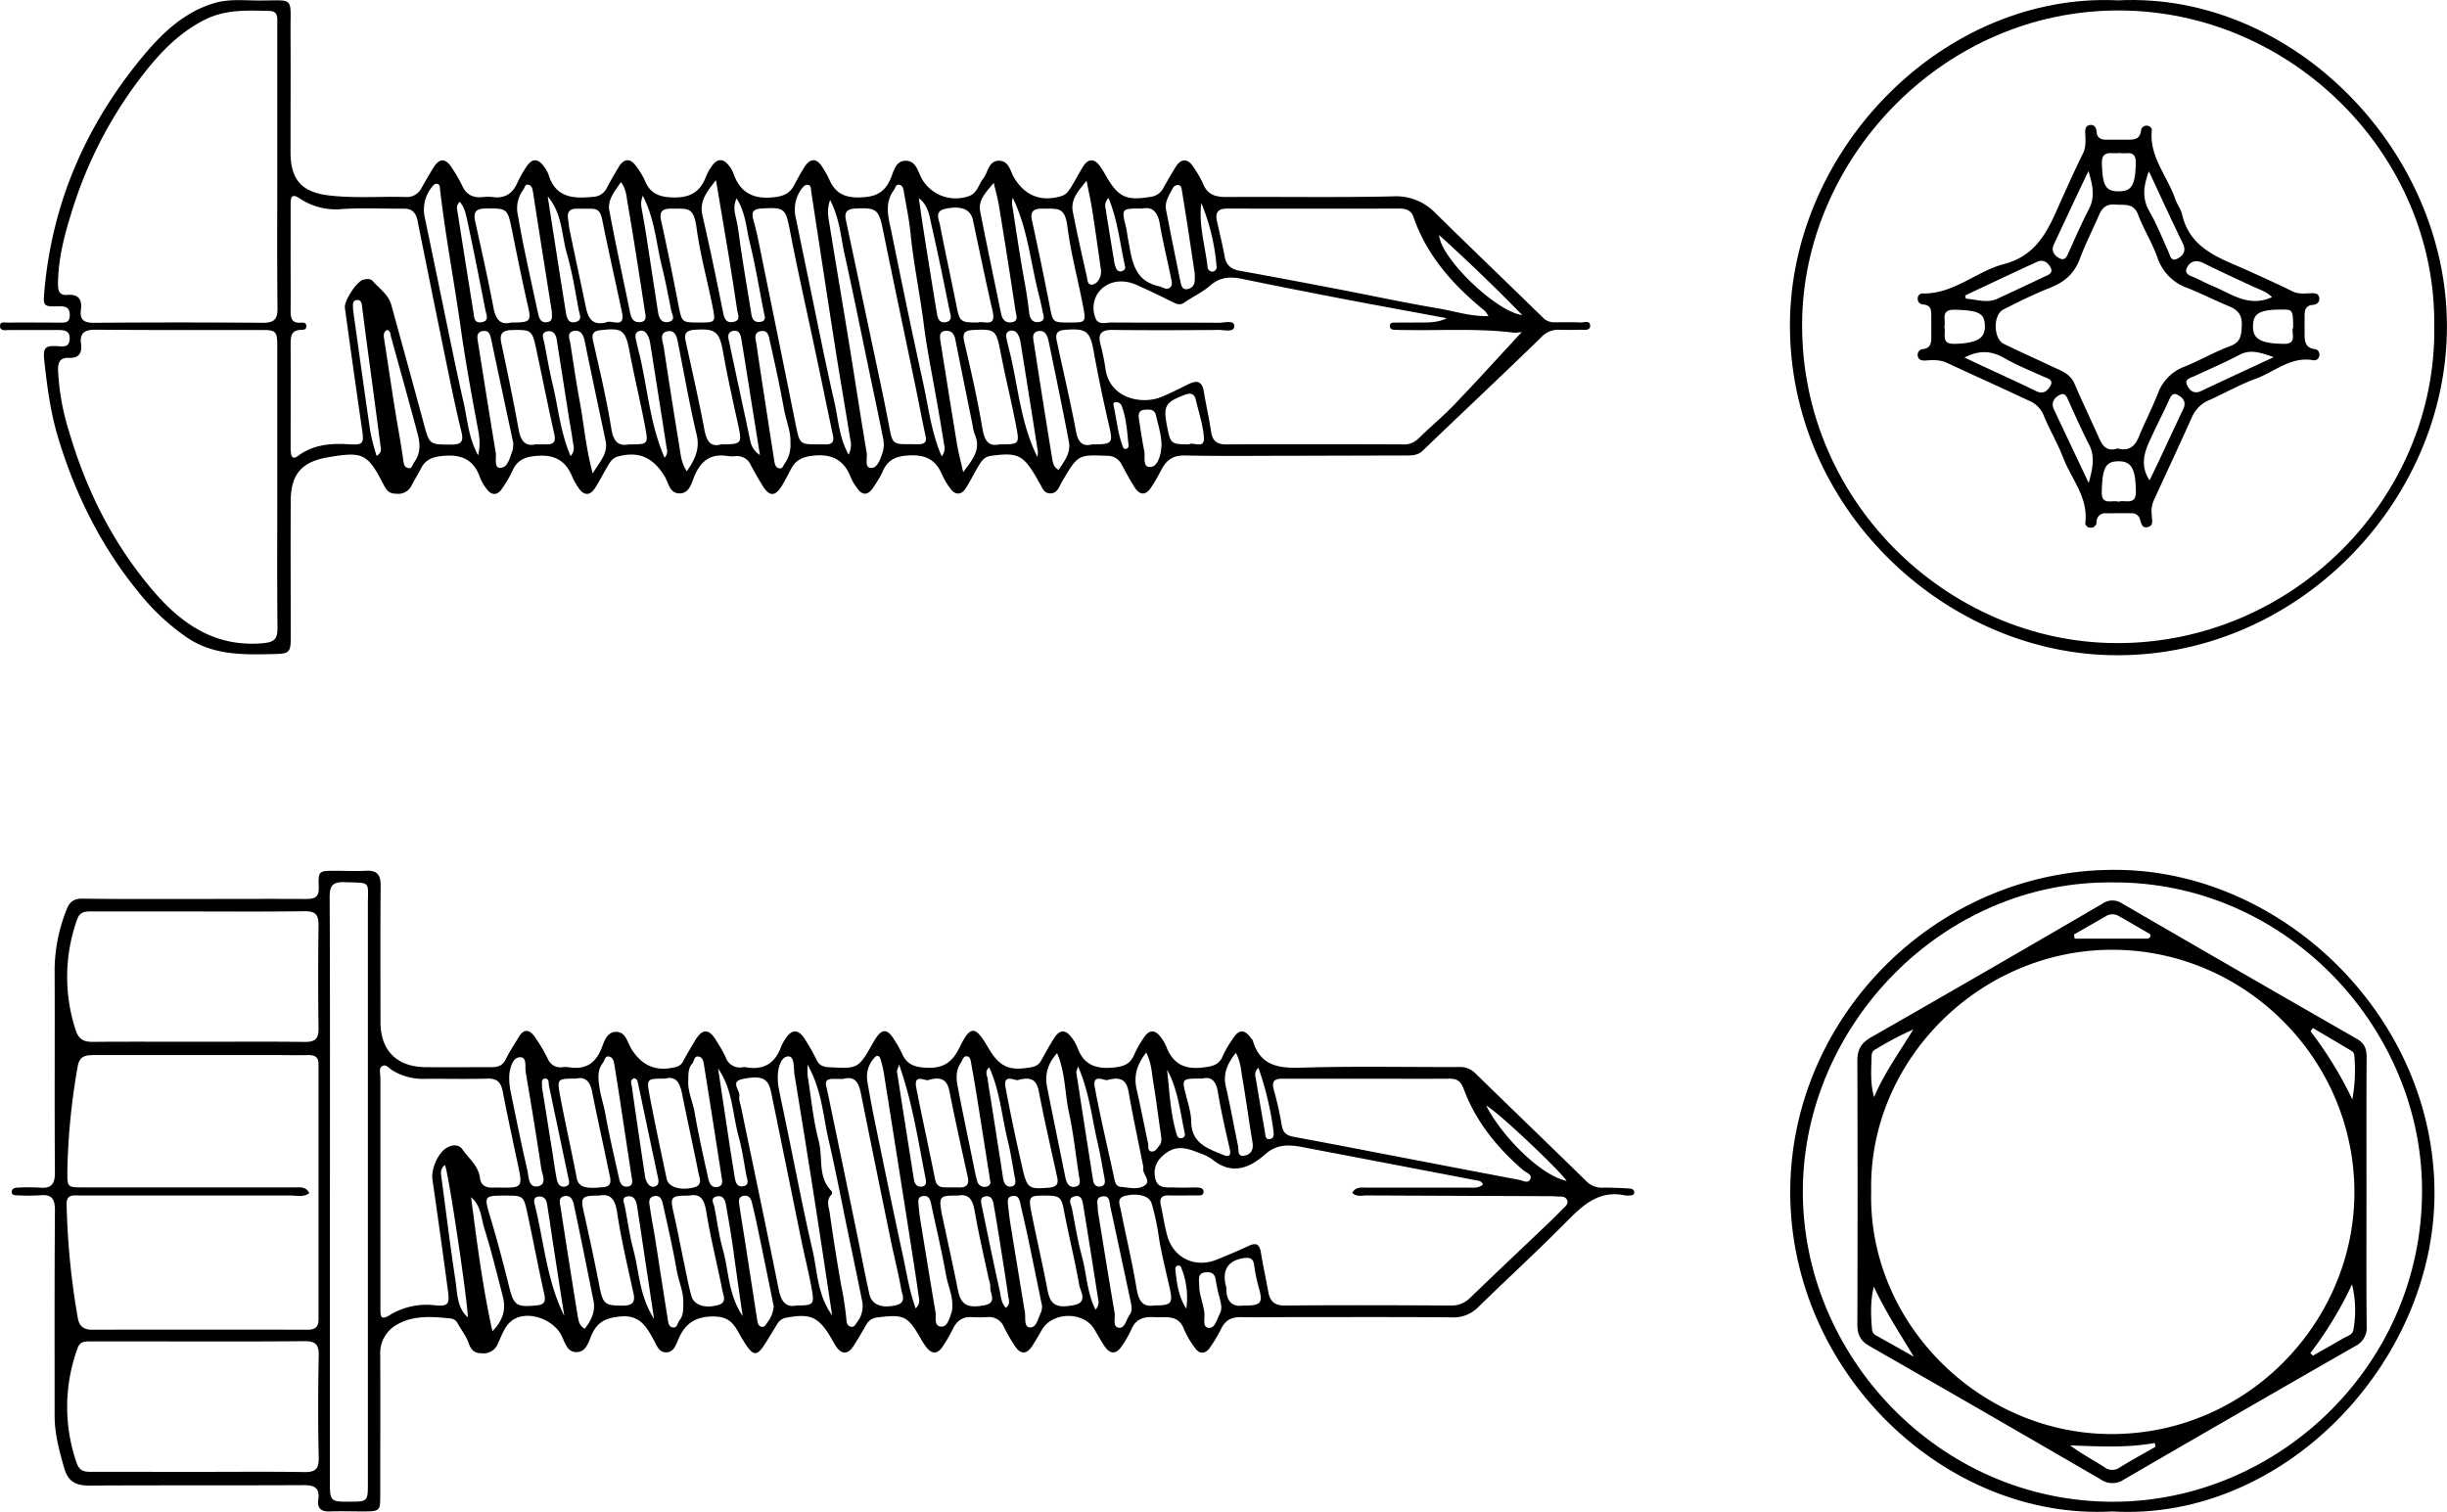
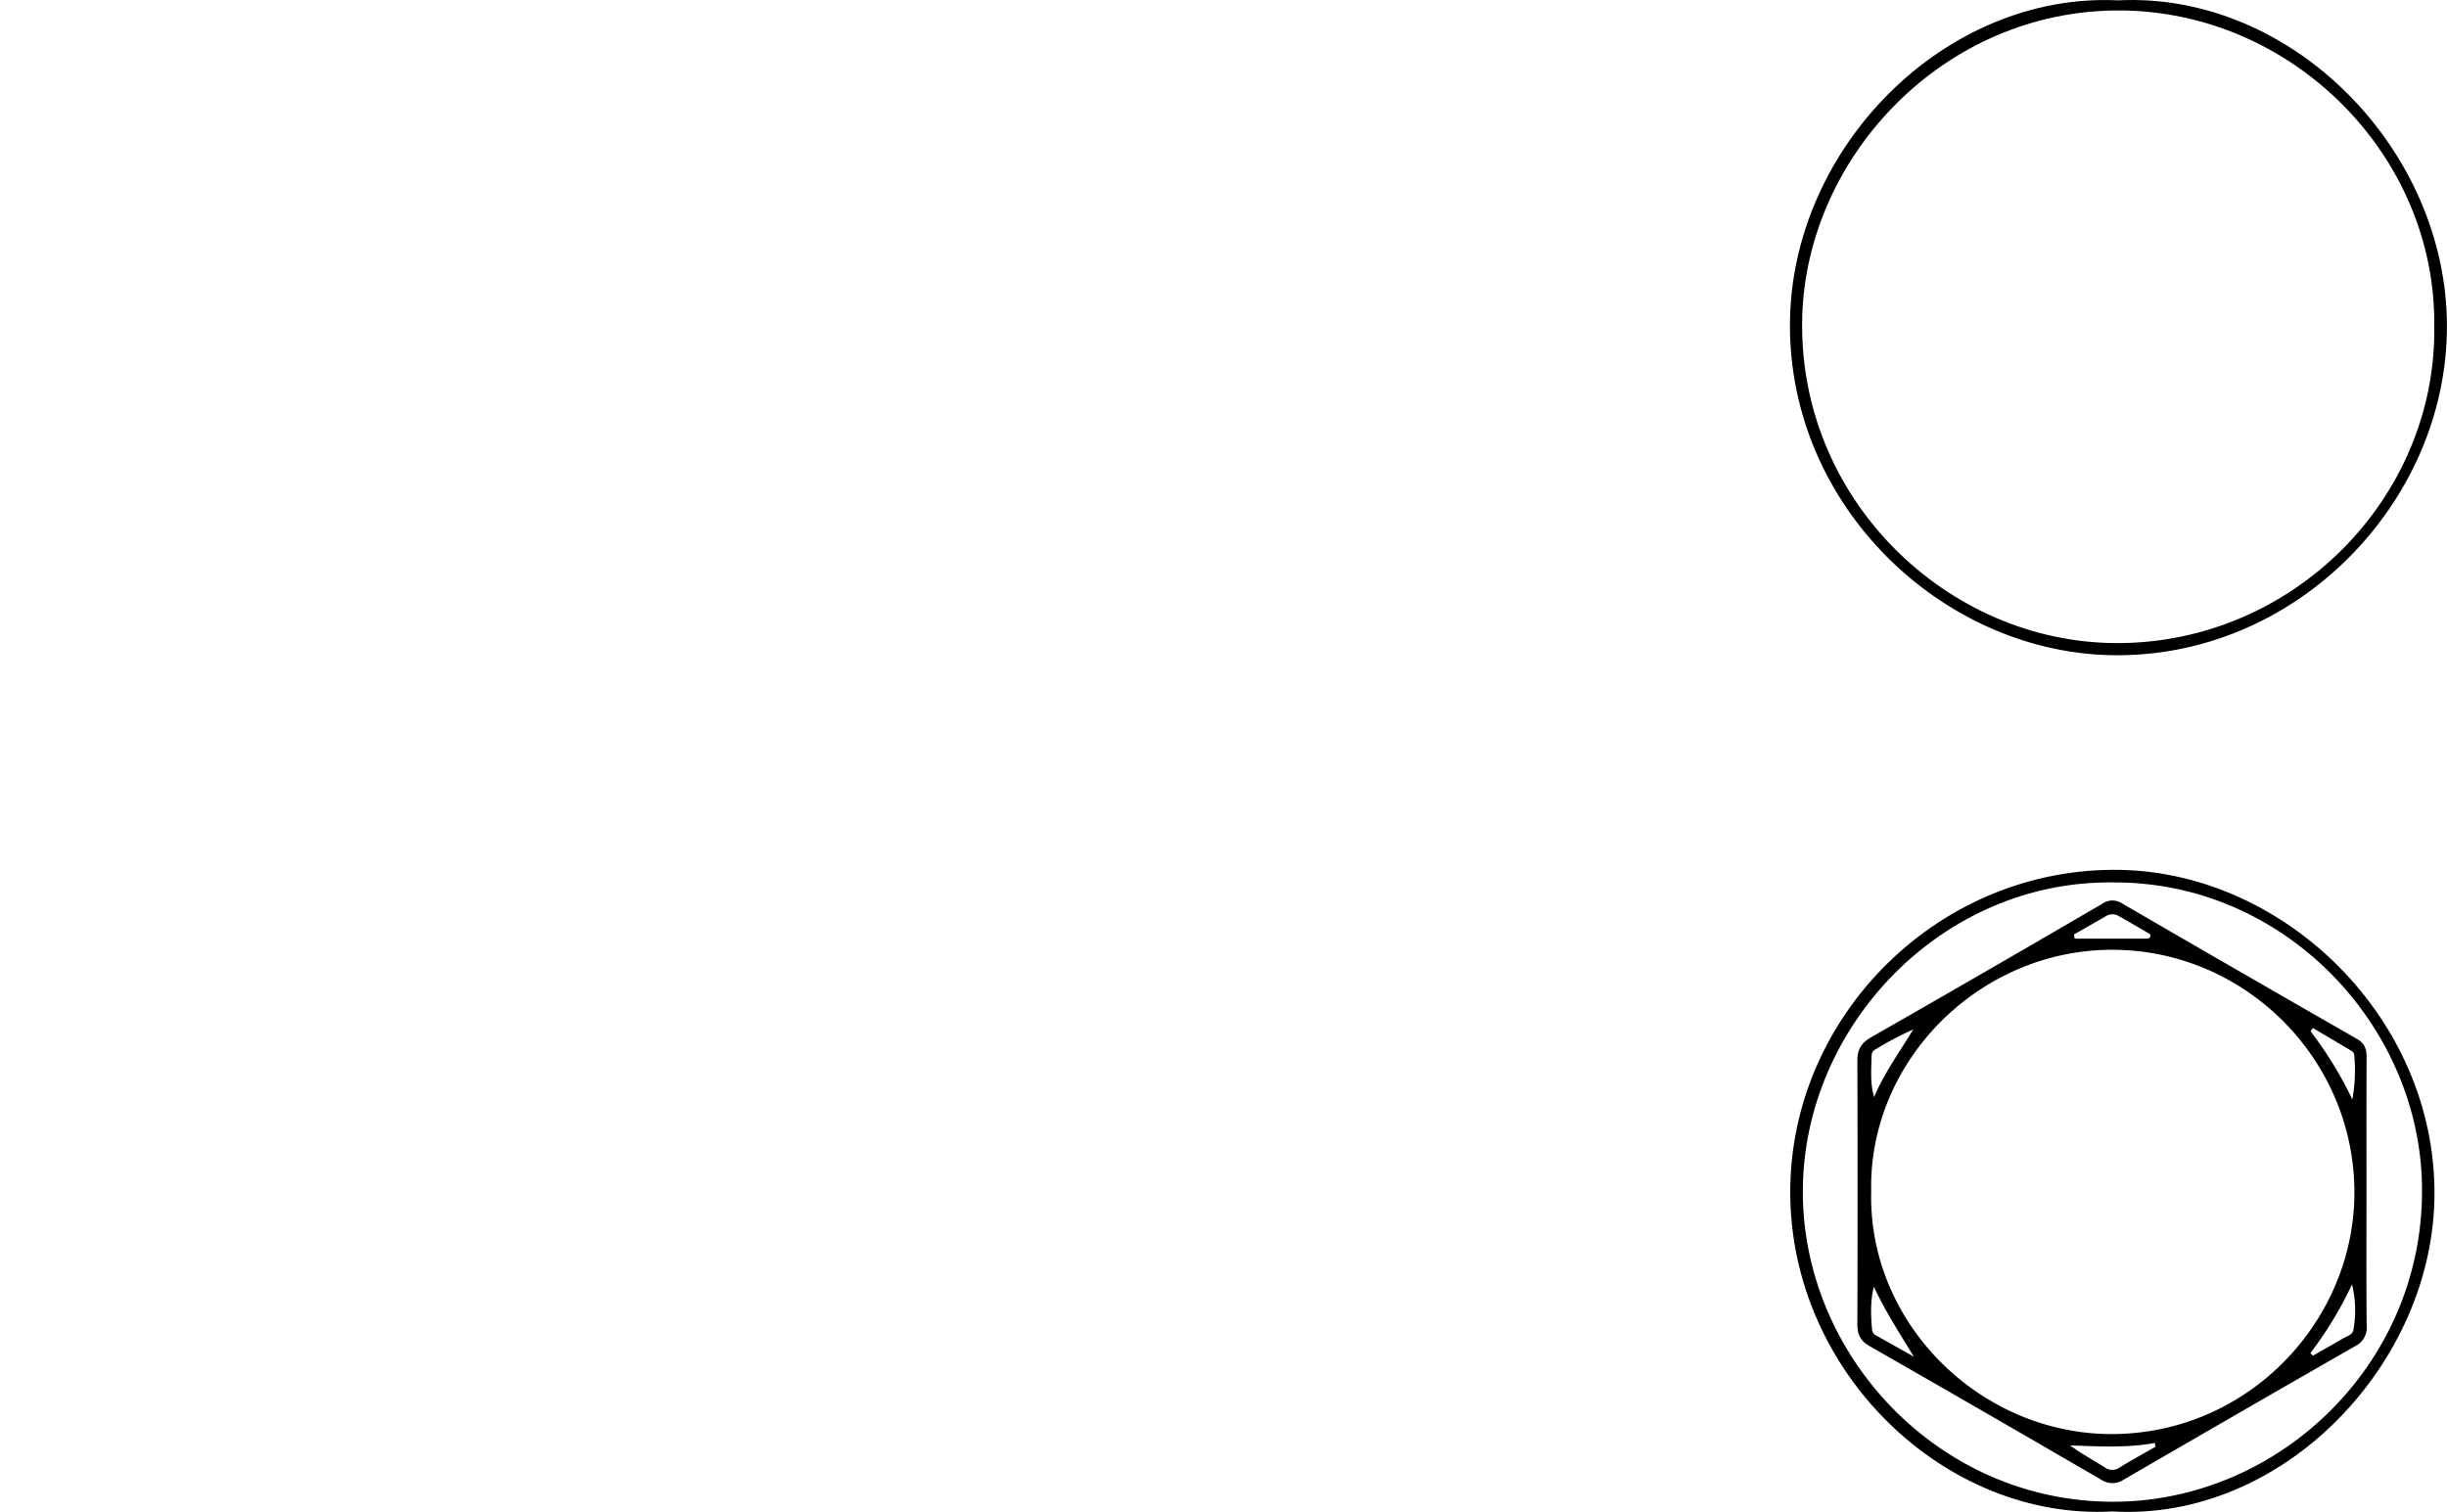
<svg xmlns="http://www.w3.org/2000/svg" id="Ebene_3" data-name="Ebene 3" viewBox="0 0 764.68 472.55">
  <g id="FVuF0o.tif">
-     <path d="M112,335.67c11.55,0,23.11-.06,34.66,0,2.77,0,4.19-.45,4.07-3.71-.19-5.08,0-5.09,5.19-5.1,3.17,0,6.36.16,9.52,0,3.49-.21,4.66,1.21,4.63,4.65-.13,14.2-.06,28.4-.05,42.6,0,8.92,5.11,14.05,14.12,14.13,6.86.06,13.72,0,20.57,0,2.13,0,3.54-.54,4.53-2.59,1.14-2.39,2.67-4.59,4-6.86,1.65-2.72,3.45-2.27,5,0a48.74,48.74,0,0,1,4.07,6.84,4.22,4.22,0,0,0,4.55,2.62,9.37,9.37,0,0,1,1.91,0c5.08.88,8.37-1,10.32-5.88.81-2.05,1.62-5.1,4.46-5.17,3.11-.07,3.6,3.24,4.85,5.28,3.35,5.42,7.89,7.32,14.14,5.65a3.33,3.33,0,0,0,2.16-1.93c1.14-2.11,2.37-4.17,3.6-6.24,2.28-3.83,4.37-3.85,6.61-.07a46.09,46.09,0,0,1,3,5.27,4.62,4.62,0,0,0,5.39,3.08,2.76,2.76,0,0,1,.76,0c5.52,1.05,9.21-1.06,11.13-6.34a13.15,13.15,0,0,1,1.25-2.34c2.09-3.33,4.17-3.33,6.28.05a59.58,59.58,0,0,1,3.54,6.27c.83,1.77,2.06,2.28,3.89,2.38,9.18.48,9.18.51,13.84-7.71,2.64-4.67,4.36-4.72,7-.22a33.39,33.39,0,0,1,2,3.65c1.43,3.29,3.76,4.24,7.42,4.43,5.32.28,8.24-1.5,10.57-6.33,3.4-7,4.92-6.85,8.87-.07,3.63,6.24,6.66,7.57,13.84,6.19a4,4,0,0,0,2.89-2.21c1.29-2.32,2.56-4.66,4-6.89,1.67-2.63,3.47-2.69,5.34-.22a12.78,12.78,0,0,1,1.91,3.26c1.88,5.2,5.49,6.7,10.88,6.25,3.28-.28,5.54-.91,6.85-4.08a32.12,32.12,0,0,1,3-5.29c1.7-2.57,3.51-2.58,5.35-.09a12.77,12.77,0,0,1,1.7,2.95c2,5.19,5.56,7.13,11.17,6.49,3-.35,5.36-.66,6.56-3.86a31.51,31.51,0,0,1,2.87-4.9c2-3.27,3.77-3.37,5.94-.33.15.21.4.38.46.6,2.27,7.88,7.92,8.75,15.21,8.52,16.37-.52,32.76-.14,49.14-.21a6.65,6.65,0,0,1,5.12,1.89c11.59,11.33,23.28,22.56,34.87,33.9a6.66,6.66,0,0,0,5.12,1.91c2.79,0,5.57.11,8.35.29.71,0,1.58.5,1.37,1.45-.16.74-1,.68-1.59.71a4,4,0,0,1-1.14,0c-7.68-1.69-12.68,2.41-17.68,7.47-9.25,9.37-18.95,18.3-28.39,27.49a10.72,10.72,0,0,1-8.18,3.14c-16.63-.14-33.26-.07-49.9-.07-5.32,0-10.64.11-15.95,0-3.05-.08-5,1-6.32,3.81a45.71,45.71,0,0,1-3.3,5.54c-1.52,2.32-3.45,2.36-5,0a27.71,27.71,0,0,1-3.22-5.57c-1.8-4.78-5.79-3.55-9.33-3.78-3.2-.21-5.71.54-7.1,3.79a34.77,34.77,0,0,1-3,5.25c-1.78,2.68-3.72,2.63-5.51-.11-1.11-1.69-2.08-3.47-3.12-5.2-3.33-5.54-12.94-5.46-16.3.14-1,1.73-2,3.51-3.12,5.21-1.64,2.53-3.53,2.63-5.22.16a51.6,51.6,0,0,1-3.61-6.24,5,5,0,0,0-5.22-3,38.7,38.7,0,0,1-4.57,0c-2.91-.25-4.8,1-6.07,3.57a54.11,54.11,0,0,1-3.21,5.58c-1.69,2.53-3.48,2.52-5.33,0A25.91,25.91,0,0,1,338.8,473c-4-7-5.22-7.56-13.33-6.56a4.45,4.45,0,0,0-3.67,2.32c-1.25,2.2-2.51,4.4-3.89,6.52-1.89,2.92-3.84,2.87-5.73-.07-.54-.85-1-1.76-1.51-2.62-3.79-6.29-6.34-7.41-13.6-6.09a4.07,4.07,0,0,0-3.06,2c-.87,1.53-1.86,3-2.76,4.51-3.66,6.17-4.58,6.16-8.34-.11-1.9-3.17-3-6.49-8.09-6.71-6-.26-9.54,1.9-11.75,7.18-.76,1.81-1.51,4.14-4,4-2.14-.12-2.76-2.27-3.69-3.93-2.28-4.1-4.36-7.92-10.52-7.26-4.15.44-6.74,1.43-8.63,5.23-1.13,2.29-1.7,6-5.13,5.89-3.09-.11-3.53-3.65-4.85-5.81-2.83-4.6-10-7.1-14.55-4.45-2.72,1.59-3.64,4.78-4.93,7.46a4.8,4.8,0,0,1-4.94,3.17c-2.56,0-3.49-1.05-4.29-3.25s-2.22-4-3.32-5.95a2.88,2.88,0,0,0-2-1.65c-5.8-.6-11.7-1.16-17,1.85a10.17,10.17,0,0,0-5.28,9.45c.08,14.58,0,29.16,0,43.74,0,5.15-.07,5.21-5.38,5.23-3.43,0-6.86-.12-10.28,0-2.8.13-4.1-.92-3.69-3.74.52-3.63-1.23-4.49-4.59-4.47-22.35.11-44.7,0-67.05.13-4.23,0-6.57-1.32-7.76-5.45-1.54-5.38-3-10.71-3-16.36,0-21.43-.07-42.86.1-64.28,0-3.77-1.21-5-4.8-4.62a62.59,62.59,0,0,1-6.85,0c-.76,0-1.75,0-1.84-.92-.11-1.09.83-1.47,1.8-1.49a60.22,60.22,0,0,1,6.85,0c3.6.33,4.85-1,4.83-4.69-.16-21.3,0-42.6-.09-63.9a51.84,51.84,0,0,1,3.81-18.48c.86-2.28,2.27-3.28,4.87-3.25C88.61,335.74,100.3,335.67,112,335.67Zm35.79,91.92c-1.84,1.41-3.94.76-5.88.76-22,0-43.92,0-65.88,0-2,0-4.18-.5-4.09,2.85a234.68,234.68,0,0,0,3.5,35.48c.46,2.57,1.87,3.62,4.45,3.62q33.71-.06,67.41,0c2.5,0,3.37-1,3.36-3.37q0-39.74,0-79.47c0-2.44-1.1-3-3.25-3-3.18.09-6.35,0-9.52,0q-28.75,0-57.51,0c-2.68,0-4.5.4-5,3.68a207.78,207.78,0,0,0-3.21,32.45c0,5.21-.11,5.23,5.06,5.23q32.76,0,65.51,0C144.47,425.92,146.59,425.27,147.77,427.59Zm366.74-2.66a1.75,1.75,0,0,0-1.53-1.21q-9.71-1.87-19.4-3.72-17.55-3.36-35.09-6.71c-4.32-.83-8.25-1.19-12.08,2.22-4.86,4.32-10.43,6.54-16.49,1.54a15.18,15.18,0,0,0-4.09-2c-3.3-1.34-6.64-2.49-10-.2-2.85,1.93-4.47,4.45-3.75,8s3.62,2.88,6.06,3c2.29.07,4.57,0,6.86,0,1,0,2.28.12,2.2,1.47-.07,1.18-1.3,1-2.13,1-2.92,0-5.84.09-8.76,0-2.28-.05-2.92,1-2.46,3.07.69,3.09,1.14,6.24,1.95,9.29,1.93,7.25,8.76,10.52,15.73,7.64,3.28-1.36,6.56-2.69,9.75-4.21,2.46-1.17,3.45-.45,3.86,2.11.66,4.11,1.57,8.19,2.31,12.29.53,2.9,1.89,4.25,5.14,4.23,17.26-.15,34.52-.1,51.79,0a8.19,8.19,0,0,0,6.13-2.4C518.6,452.54,526.8,444.8,535,437c1.47-1.4,2.9-2.84,4.31-4.3.76-.8,2-1.52,1.54-2.83-.55-1.51-2.1-1.1-3.31-1.23a21.62,21.62,0,0,0-2.28-.08q-28.56-.1-57.12-.23c-1.44,0-3,.54-4.45-.8,1.07-2,3-1.64,4.64-1.65,10.4,0,20.81,0,31.22,0C511.18,425.86,513,426.24,514.51,424.93ZM113,514.73c11,0,22.08-.11,33.12.06,3.36.06,4.69-.76,4.6-4.42-.24-10.64-.21-21.29,0-31.93.07-3.46-.92-4.6-4.48-4.56-17.51.16-35,.07-52.54.07-4.82,0-9.64,0-14.46,0-1.65,0-3.15,0-3.89,2.17a53.29,53.29,0,0,0-.32,35.7c.89,2.59,2.29,2.9,4.47,2.89C90.65,514.71,101.82,514.73,113,514.73Zm0-134.43c11.17,0,22.33-.09,33.5.05,3.15,0,4.21-1.05,4.16-4.18q-.21-16.16,0-32.3c0-3.26-.92-4.42-4.33-4.37-12.81.18-25.62.07-38.44.07H79.76c-1.93,0-3.66,0-4.51,2.44a53.17,53.17,0,0,0-.49,34.61c1,3.12,2.69,3.74,5.53,3.71C91.2,380.24,102.11,380.3,113,380.3Zm41.2,46.45v90.49c0,6.86,0,6.86,6.78,6.8,4.85,0,5.1-.29,5.1-5.23q0-24.72,0-49.42,0-65.77,0-131.55c0-7.93,1.18-7.14-7.29-7.42-3.7-.13-4.67,1.07-4.65,4.69C154.28,365.65,154.22,396.2,154.22,426.75ZM170,447.24h0v17.11c0,2,.45,2.84,2.65,1.54a22.15,22.15,0,0,1,14.05-3.27c4.51.49,5-.19,4.39-4.56-1.53-11.54-3.16-23.08-4.82-34.61-.49-3.46,1.79-8.71,4.82-10.22,1.58-.79,3.45-.83,4.51.68,2,2.86,5,5.12,5.49,8.9.3,2.37,1.82,3.14,4,3.08,1.4-.05,2.8,0,4.19,0,4.52,0,5-.73,4.1-5.19-1.74-8.29-3.55-16.57-5.17-24.88-.55-2.83-1.74-4.12-4.81-4-6.72.19-13.46,0-20.19.08a18.25,18.25,0,0,1-9.4-2.62c-1.05-.6-2.05-2.13-3.24-1.38s-.58,2.35-.58,3.59q0,21,0,42.09Zm308.47-55.39c-8.89,0-17.78,0-26.67,0-2.68,0-3.29,1-2.62,3.47a105.85,105.85,0,0,1,2.49,11.1c.37,2.34,1.58,3.19,3.67,3.58q13.44,2.5,26.86,5.11c14.56,2.79,29.11,5.61,43.68,8.35,1.13.21,2.74,1.28,3.44-.22s-1.25-2-2.1-2.71c-8.2-7.05-14.89-15.24-18.67-25.42-1-2.57-2.08-3.3-4.56-3.27C495.48,391.9,487,391.85,478.47,391.85Zm-163.88.08c-1.42,0-2.56-.06-3.7,0-1.45.09-1.92.85-1.56,2.31.67,2.83,1.22,5.69,1.81,8.53q4,19.13,7.92,38.24c1.25,6.07,2.39,12.16,3.75,18.21.75,3.33,3.91,4.5,8.41,3.4,3.24-.8,1.82-3.29,1.52-5-.87-5-2.14-9.87-3.16-14.82q-4.79-23.22-9.45-46.45C319.46,393,318.2,390.88,314.59,391.93Zm-14.5,70.79c5.2,0,5.57-.31,4.71-5.08-.92-5.1-2.2-10.12-3.24-15.2-3.17-15.47-6.28-30.95-9.48-46.41-.9-4.34-2.87-5.26-8.79-4.11-4.27.83-.73,3.61-1.12,5.43-.23,1,.29,2.23.52,3.35,3.94,19,7.95,38.05,11.8,57.1C295.21,461.37,296.63,463.46,300.09,462.72ZM209,428.38c-6.67,0-6.64.16-4.71,6.59,2.14,7.13,4.06,14.33,5.84,21.56,1.51,6.13,2.27,6.78,8.58,6.19,2.29-.21,3.05-1,2.51-3.42-1.86-8.4-3.46-16.84-5.26-25.25C214.73,428.37,214.66,428.39,209,428.38Zm57.46,0c-5.71,0-6,.38-4.83,5.44s2.15,10.37,3.24,15.56c.73,3.45,1.36,6.94,2.29,10.34.79,2.9,4.21,4,8.26,2.9,3-.78,1.75-3,1.43-4.64-1.61-8.17-3.67-16.26-5-24.48C271.24,429.55,270,427.63,266.44,428.39Zm145.34,34.33c5.43,0,5.92-.59,4.82-5.53-1.22-5.54-2.67-11-3.49-16.67a73.83,73.83,0,0,0-2.11-9.63c-.7-2.45-4.32-3.37-8.23-2.44-2.82.67-1.76,2.74-1.46,4.27,1.64,8.32,3.64,16.57,5,24.93C407,461.4,408.31,463.27,411.78,462.72Zm-34.12-34.34c-4.93,0-5.24.24-4.25,5.26,1.59,8.06,3.48,16.06,5,24.12.89,4.67,2.55,5.93,8.22,4.88,4.58-.85,2.08-4.27,1.71-6.38-1.33-7.59-3.2-15.08-4.65-22.65C382.83,428.85,382.5,428.38,377.66,428.38Zm-139.31,0c-5.52,0-5.86.54-4.82,5.18,1.72,7.64,3.37,15.3,4.86,23,1.11,5.73,1.71,6.25,7.33,6.22,3.14,0,4-1.11,3.28-4.15-1.86-8.39-3.82-16.78-5.1-25.26C243.27,429.2,241.67,427.74,238.35,428.38Zm112,0c-5.66,0-5.86.21-5,5.41.09.5.2,1,.31,1.48,1.6,7.54,3.29,15.06,4.78,22.61.9,4.55,2.88,5.85,8.39,4.76,4.05-.8,1.48-3.81,1.74-5.85a7.24,7.24,0,0,0-.47-2.21c-1.49-7-3.15-14.06-4.38-21.15C355.15,429.84,354,427.67,350.39,428.39Zm-8.93-36.2c-.65.88-4.91-2.38-4,2.47,1.86,9.56,4,19.07,5.88,28.61.33,1.66,1.15,2.48,2.76,2.54s3.3,0,4.95.06c2.18,0,3-1.08,2.53-3.16-1.92-8.89-3.94-17.77-5.7-26.7C347.24,392.63,345.75,391,341.46,392.19Zm-82.53-.35c-5.58,0-5.77,0-4.84,5,1.66,8.81,3.54,17.58,5.39,26.35.54,2.57,4.25,3.69,8.43,2.68,3-.72,1.8-3,1.48-4.61-1.61-8.18-3.43-16.32-5.07-24.49C263.64,393.34,262.5,390.83,258.93,391.84Zm-27.92,0c-5.63,0-5.83,0-4.86,5.22,1.61,8.68,3.59,17.28,5.24,25.95.61,3.22,3.83,3.19,8.41,2.74,3-.29,2-2.8,1.67-4.49-1.69-8.4-3.61-16.75-5.26-25.16C235.56,392.76,234.07,391.07,231,391.84Zm138.27.42c-.72.48-4.78-2.31-3.9,2.38,1.6,8.57,3.41,17.11,5.37,25.61,1.37,5.94,2.08,6.2,8.3,5.66,2.19-.19,2.93-1.09,2.47-3.19-1.93-8.89-4-17.77-5.71-26.7C375.15,392.6,373.74,391,369.28,392.26Zm27.91,0c-.69.44-4.77-2.25-3.94,2.24,1.77,9.53,4.05,19,6.08,28.46.28,1.29.52,2.6,2.11,2.72,2.5.2,5.3,1,7.41-.44s-.58-3.37-.44-5.16a2.77,2.77,0,0,0,0-.76c-1.55-7.78-3.22-15.54-4.59-23.35C403.18,392.57,401.69,391,397.19,392.28Zm-86,73.6c-1.76-11.59-3.39-22.59-5.1-33.58q-3.25-20.81-6.65-41.59c-.36-2.12.12-6-2.12-5.79s-3.16,3.79-3.12,6.56a16.85,16.85,0,0,0,.22,3c.83,4.22,1.73,8.42,2.6,12.63,2.64,12.75,5.06,25.55,8,38.22C306.61,452.09,306.47,459.4,311.21,465.88Zm26.09-2.16c1.6-1.66,1.07-3,.9-4.15-.78-5.51-1.63-11-2.49-16.5q-4.11-26.22-8.27-52.43a32.73,32.73,0,0,0-1.1-4.8c-.42-1.26-1.15-1.53-2.14-.28a8.73,8.73,0,0,0-2,7.1c.83,5,1.79,9.95,2.81,14.89,2.62,12.75,5.25,25.5,8,38.23C334.32,451.64,335.09,457.65,337.3,463.72Zm-33.76-76.16a29.63,29.63,0,0,0,0,3.33c1.09,6.86,1.72,13.84,3.48,20.52,1.37,5.22-.43,11.3,4.08,15.69a1,1,0,0,1-.08,1c-1.83,1.77-.83,3.89-.57,5.75q1.61,11.44,3.61,22.84a95,95,0,0,1,1.6,10.48c.06.89.2,1.88,1.21,2.18,1.29.4,1.62-.72,2.25-1.52a8.15,8.15,0,0,0,1.37-6.86c-1.37-6.93-2.85-13.84-4.28-20.76-2.05-9.89-3.93-19.83-6.22-29.66C308.29,403.16,307.91,395.38,303.54,387.56Zm123.12,4.28c-6.27,0-6.22,0-4.86,5.3.68,2.68,1.58,5.41,1.61,8.13.07,6.88,5.25,8.48,10.14,10.48,1.56.64,2.38.24,1.93-1.77-1.33-5.89-2.72-11.78-3.7-17.74C431.19,392.66,429.74,391,426.66,391.84Zm-162,70.06c.24-3-1.35-6.43-2-10-1.19-6.84-2.75-13.62-4.25-20.4-.32-1.42-.65-3.3-2.78-2.91s-1.54,2.29-1.34,3.69c.42,3,1,6,1.51,9,1.34,8.49,2.62,17,4,25.48.17,1.07.18,2.55,1.5,2.85,1.53.34,1.54-1.37,2.2-2.19C264.59,466,264.67,464.33,264.66,461.9Zm112.1.8c-1.4-6.8-2.82-13.83-4.3-20.86-.77-3.69-1.67-7.37-2.47-11.06-.3-1.35-.73-2.5-2.42-2.23s-1.52,1.49-1.41,2.64c.2,2,.42,4,.74,6q2.24,13.81,4.53,27.61c.29,1.74-.36,4.69,1.52,4.82,2.26.14,2.58-3,3.57-4.8A6.82,6.82,0,0,0,376.76,462.7Zm-83.86.07c-1.52-7.42-3-14.84-4.56-22.25q-1-5-2.23-10c-.33-1.36-1.14-2.36-2.71-2s-1.36,1.7-1.2,2.8c.53,3.75,1.17,7.49,1.75,11.23q1.92,12.36,3.83,24.72c.14.88.26,1.82,1.27,2.13s1.42-.65,1.94-1.36A9.08,9.08,0,0,0,292.9,462.77Zm-44.23-39.35c-1.28-8.42-2.47-16.29-3.67-24.16-.59-3.88-1.18-7.75-1.83-11.61-.19-1.11-.41-2.47-1.72-2.7s-1.33,1.27-1.9,2c-1.88,2.48-1.42,5.3-1,8s1.28,5.13,1.75,7.76c1.23,6.84,2.82,13.61,4.34,20.4.31,1.37.92,2.83,2.77,2.46C248.87,425.34,248.67,424,248.67,423.42Zm145.51,9.45c1.72,10.54,3.45,21.37,5.29,32.19.27,1.62-.71,4.3,1.27,4.65s2.34-2.59,3.43-4c.88-1.19.64-2.67.35-4q-3.18-15-6.41-29.95c-.29-1.37-.12-3.45-2.41-3.09C393.17,429,394.29,431.07,394.18,432.87ZM348.72,462.8c.11-3.25-1.33-6.18-1.9-9.29-1.37-7.59-3.14-15.1-4.75-22.65-.28-1.32-.72-2.53-2.4-2.35-1.88.2-1.59,1.65-1.49,2.9s.25,2.78.47,4.15c1.58,9.74,3.15,19.47,4.81,29.19.28,1.68-.61,4.57,1.88,4.58,2,0,2.52-2.79,3.21-4.65A7.24,7.24,0,0,0,348.72,462.8Zm-138.44-70a27,27,0,0,0,.36,2.83c1.71,8.27,3.36,16.56,5.27,24.78.46,2,.31,5.6,3.24,5.08,3.09-.56,1.37-3.79,1.08-5.78-1.49-10-3.13-19.92-4.82-29.87-.29-1.71.48-4.75-1.77-4.7s-3,2.94-3.35,5.22A21.71,21.71,0,0,0,210.28,392.77Zm150.36,31.56c-1.48-9.42-2.78-17.76-4.12-26.1q-.88-5.6-1.9-11.18c-.15-.84-.25-2-1.19-2.21-1.31-.29-1.48,1.17-2,1.91-1.57,2.22-1.55,4.81-1.07,7.3,1.44,7.55,3,15.07,4.57,22.6.48,2.34.88,4.71,1.51,7a2.39,2.39,0,0,0,2.85,1.93A1.56,1.56,0,0,0,360.64,424.33Zm-94.42-32.18c-.33,3.32,1.35,6.73,2,10.34,1.16,6.83,2.71,13.6,4.19,20.38.32,1.49,1,3.17,2.95,2.78s1.41-2.14,1.21-3.44q-2.66-17.22-5.41-34.42c-.18-1.1-.29-2.49-1.53-2.85-1.64-.47-1.49,1.35-2.16,2.11C266.26,388.37,266.22,390.05,266.22,392.15ZM233.86,470c2-2.57,3.39-5.38,2.74-8.69-2-10-4-20-6.14-30.05-.32-1.54-1-3.12-3-2.69s-1.36,2.2-1.16,3.45q2.6,17,5.36,34.05C231.91,467.48,232.13,469.09,233.86,470Zm147.59-86.14c-3.06,3.44-3.87,6.88-3.1,10.7,1.88,9.4,3.81,18.8,5.71,28.21.33,1.61,1.07,3.13,2.9,2.87,2.29-.33,1.51-2.23,1.3-3.65-1-6.63-1.72-13.31-3.15-19.84C383.83,396.26,384.1,390.05,381.45,383.84ZM205,470.79c3.56-3.66,4.22-7.11,3.25-10.88-1.83-7.09-3.56-14.21-5.75-21.18-1.05-3.34-1-7.17-4.17-9.83C200.14,442.71,201.85,456.51,205,470.79Zm232.29-87c-2.58,3.29-4.05,6.44-3.09,10.56,1.43,6.13,2.51,12.34,3.81,18.51.27,1.28-.33,3.61,2.17,3,1.87-.43,2.72-1.87,2.35-4.06-1.14-6.71-2-13.46-3.18-20.16C438.92,389.09,438.79,386.41,437.31,383.75Zm-28-.08c-2.89,3.68-3.91,7.21-3,11.35,1.31,5.65,2.38,11.35,3.61,17,.19.9-.27,2.33,1,2.53s1.88-1.09,2.59-1.94.59-2.1.42-3.25c-.87-5.86-1.58-11.75-2.57-17.59C411,389.22,410.76,386.55,409.32,383.67Zm30.51,79.05c5.3,0,6-.73,4.8-5.26a48.81,48.81,0,0,1-1.57-7.39c-.16-1.66-1-2.44-2.79-2.25-5,.54-7.2,3.45-6.15,8.21a7.79,7.79,0,0,1,.27,1.49C434.36,461.61,436.38,463.29,439.83,462.72ZM190.18,418.83c-1.49,1.13-1.31,2.39-1.14,3.65,1.46,10.89,2.79,21.79,4.44,32.65.6,3.92.41,8.28,3.84,11.31C197.2,461.06,191.43,422.08,190.18,418.83Zm65.33,48.1-3.26-21.66c-.7-4.63-1.36-9.27-2.11-13.89-.26-1.62-1-3.07-2.95-2.73s-1.06,1.85-.83,3c.89,4.59,1.51,9.25,2.71,13.76C250.9,452.28,250.9,459.68,255.51,466.93ZM388,388c-.35,1.21-.58,1.58-.53,1.9q2.59,16.86,5.24,33.71c.2,1.3,1,2.16,2.34,1.93,1.55-.27,1.43-1.55,1.21-2.71-.65-3.47-1.22-7-2-10.41C392.33,404.49,391.66,396.3,388,388Zm-27.77.34c-1.47,1.18-.63,2.46-.48,3.59.36,2.75.86,5.48,1.29,8.23q1.79,11.42,3.55,22.82c.24,1.55,1,2.89,2.65,2.54s1.17-2,.94-3.18c-.68-3.72-1.23-7.48-2.14-11.15C364.16,403.56,363.61,395.64,360.24,388.29ZM227.46,466q-2-12.68-3.92-25.36c-.49-3.24-.95-6.49-1.49-9.72-.22-1.38-1-2.37-2.55-2.25-1.32.11-1.66,1-1.36,2.16C221.11,442.54,221.89,454.84,227.46,466Zm48.07-77.27q1.83,12.13,3.66,24.26c.47,3.12,1,6.23,1.47,9.35.25,1.53.56,3.37,2.53,3.14,2.38-.29,1.39-2.22,1.13-3.61-.74-4-1.29-8-2.36-11.87C280,402.86,280.1,395.21,275.53,388.68Zm89.87,74.75c1.53-1.13,1-2.48.8-3.6-.78-5.48-1.66-10.95-2.53-16.42-.67-4.23-1.36-8.46-2.11-12.68-.24-1.34-.94-2.46-2.56-2.15s-1.37,1.57-1.13,2.7c1.84,8.88,3.63,17.76,5.62,26.6C363.9,459.7,363.91,461.81,365.4,463.43Zm-33.32-76c-.46,1.43-.71,1.8-.66,2.13q2.63,16.88,5.3,33.73c.22,1.42,1,2.48,2.53,2.22s1.3-1.63,1.07-2.77C338,411.2,336.34,399.52,332.08,387.42ZM283.2,466.05C282,457.89,281,450.64,280,443.4c-.6-4-1.29-8-2-12-.28-1.6-.86-3.2-2.86-2.77-2.24.49-1,2.15-.76,3.39.85,4.47,1.45,9,2.68,13.38C278.9,452,278.64,459.24,283.2,466.05Zm110.23-2a3.34,3.34,0,0,0,.84-3.36q-2.25-14.56-4.62-29.11c-.24-1.46-.51-3.45-2.6-3-2.56.58-1.16,2.62-.89,4.05.94,4.94,1.75,9.94,3.07,14.78C390.7,452.81,390.77,458.57,393.43,464ZM249.2,391.73c-1.34.55-.76,1.69-.63,2.58q2,14.08,4.14,28.15a5.07,5.07,0,0,0,.6,1.78c.53.92,1.32,1.65,2.48,1.28s1.21-1.41,1-2.5q-3.15-14.82-6.27-29.66C250.34,392.63,250.27,391.82,249.2,391.73Zm266.33,8.5c5.67,10.87,18.07,22.32,25.18,23.53C537.65,419.63,519.17,402.18,515.53,400.23Zm-295-5.52c1,6.11,2,12.6,3.05,19.09.52,3.24.93,6.5,1.58,9.72.26,1.24,1.14,2.45,2.72,2s1.05-1.71.81-2.84c-2-9.51-4-19-6-28.54-.19-.9.11-2.45-1.27-2.32S220.59,393.38,220.5,394.71Zm205.37,61.61c-.18,2.62,1.21,5.58,1.59,8.73.19,1.62-.66,4.41,1.2,4.65,2.2.29,2.65-2.67,3.6-4.35.83-1.48.41-3.21,0-4.83a50.75,50.75,0,0,1-1.22-5.54c-.23-2.13-1.27-2.82-3.28-2.61C425.55,452.61,425.71,454.15,425.87,456.32Zm18.51-67.89a2.81,2.81,0,0,0-.88,3.15q1.37,8.4,2.86,16.78c.18,1,0,2.71,1.7,2.31,1.34-.32,1.1-1.83.92-2.95A97.56,97.56,0,0,0,444.38,388.43Zm-28.57.61c.75,6.86,1,13.76,3.06,20.43a1.21,1.21,0,0,0,1.43.95c1-.16,1.18-.86,1-1.68C419.87,402.09,419.26,395.21,415.81,389Zm6,74.63a24.71,24.71,0,0,0-1.63-12.86.88.88,0,0,0-1.25-.47c-.56.25-.59.75-.53,1.26C418.86,455.77,419.41,459.93,421.79,463.67Z" transform="translate(-51.12 -54.7)" />
    <path d="M711.21,527.1C659.36,530,610.6,484,610.56,427.29c0-55.51,47-102,103.56-100.7,51.22,1.19,97.82,46.4,97.77,101.11C811.83,480.61,764.8,530.26,711.21,527.1Zm.09-196.6c-53.31-.57-96.5,44.82-96.8,96.11-.3,51.57,42.32,97.37,96.74,97.46,52.54.08,98.15-44,96.73-99.69C806.7,374.66,764.7,330.15,711.3,330.5Z" transform="translate(-51.12 -54.7)" />
    <path d="M790.64,427.25c0,13.95-.08,27.9.06,41.84a6.4,6.4,0,0,1-3.63,6.37q-36.24,20.76-72.35,41.73a6.31,6.31,0,0,1-7.07-.06q-36.1-21-72.32-41.72c-2.79-1.59-3.8-3.59-3.79-6.73q.13-41.26,0-82.53c0-3.46,1.24-5.5,4.29-7.25q36.24-20.7,72.29-41.76a5.43,5.43,0,0,1,6.26,0q36.6,21.24,73.3,42.28c2.3,1.32,3,3.05,3,5.59C790.6,399.11,790.64,413.18,790.64,427.25Zm-154.78-.2c-1,41.62,34.48,76.11,75.55,75.86,42.44-.26,75.22-35.27,75.45-75.08.25-41.88-34.08-76.33-75.79-76.28C669.56,351.6,635,386.34,635.86,427.05Zm63.37-80.28.21,1.3c7.61,0,15.21,0,22.82,0a1.1,1.1,0,0,0,.82-.63c.26-.82-.5-1-1-1.32-2.94-1.71-5.87-3.42-8.83-5.09a3.77,3.77,0,0,0-4,0Zm25.48,160.11-.26-1.18c-8.77,1.6-17.56,1.06-26.42.76,3.52,2.59,7.17,4.56,10.67,6.77a4,4,0,0,0,4.87.09C717.22,511.07,721,509,724.71,506.88Zm48.38-29.25.81.78c3.15-1.79,6.32-3.56,9.45-5.4,1.18-.69,2.9-1.09,3.17-2.53a34.1,34.1,0,0,0-.4-14.35A117.63,117.63,0,0,1,773.09,477.63Zm.79-101.6-.73,1a118.29,118.29,0,0,1,13.07,21.31,51.38,51.38,0,0,0,.6-13.91,1.74,1.74,0,0,0-.77-1.22C782,380.77,777.94,378.41,773.88,376ZM649.19,478.74c-4.38-7.26-8.94-14.22-12.5-21.9-1.14,4.56-.94,9.05-.55,13.55a2.34,2.34,0,0,0,1.33,1.75Q643.34,475.42,649.19,478.74Zm-12.42-81.16c3.23-7.61,8-14.14,12.24-21.12a103.67,103.67,0,0,0-11.75,6.18,2.23,2.23,0,0,0-1.26,1.8C635.9,388.81,635.48,393.2,636.77,397.58Z" transform="translate(-51.12 -54.7)" />
  </g>
  <g id="pidL7M.tif">
-     <path d="M455.65,197.15c-11.4,0-22.81.15-34.2-.09-3.55-.07-5.66,1.23-7.22,4.14-1.06,2-2.15,4-3.38,5.83-1.66,2.54-3.49,2.55-5.15,0-1.49-2.3-2.75-4.75-4.07-7.15a4.88,4.88,0,0,0-4.53-2.72c-9.12-.36-9.12-.41-14.16,8.19-.86,1.48-1.32,3.46-3.47,3.55-2.41.1-2.72-2.22-3.77-3.66-.22-.3-.35-.67-.54-1-4.28-7.42-6-8.21-14.44-7.06-1.91.26-2.83,1.52-3.66,2.89-1.43,2.35-2.62,4.84-4.09,7.16s-3.43,2.28-5,0a24.2,24.2,0,0,1-2.46-4.19c-1.93-4.62-5.11-6.27-10.26-6-4.22.2-6.83,1.4-8.4,5.25a31.8,31.8,0,0,1-2.67,4.51c-1.83,2.94-3.66,2.92-5.54,0a14,14,0,0,1-1.52-2.57c-2.05-5.56-5.75-7.76-11.82-7.12-3.27.35-5.45,1.28-6.93,4.08-.92,1.77-1.84,3.54-2.86,5.25-2.15,3.58-4,3.53-6.21-.14-1.21-2-2.43-4.08-3.53-6.18a4.68,4.68,0,0,0-4.81-2.86,9,9,0,0,1-2.26,0c-5.24-.91-8.42,1.24-10.52,6.11-.93,2.15-1.54,5.65-4.85,5.54-3-.11-3.33-3.41-4.56-5.42-3.62-5.87-8.06-7.85-14.57-6.11-1.6.43-2.42,1.7-3.18,3-1.33,2.25-2.52,4.6-3.92,6.81-1.59,2.52-3.53,2.47-5.19,0a21.84,21.84,0,0,1-2-3.57c-2-4.83-5.31-6.84-10.79-6.46-3.87.26-6.4,1.24-7.93,4.84a36.91,36.91,0,0,1-3,5.16c-1.6,2.52-3.51,2.56-5.19.1a14.18,14.18,0,0,1-1.85-3.24c-1.92-5.66-5.79-7.39-11.6-6.83-3.24.3-5.49,1.1-6.92,4-.88,1.79-2,3.47-2.89,5.25A4.62,4.62,0,0,1,174.9,209c-2.33,0-3.07-1.16-4-3-4.95-9.6-6.44-10.24-17.37-8.36-8.07,1.39-11.5,5.25-11.55,13.46-.1,14.26,0,28.53,0,42.8,0,4.73-.48,5.11-5.12,5.22-9.42.22-18.81.51-27.17-5.07A70.08,70.08,0,0,1,94.4,239.76c-11.75-14.37-19.84-30.7-25.18-48.49-2.36-7.84-3.38-15.84-4.27-23.9-.44-4,.31-4.71,4.13-4.48,1.75.11,3.68.49,3.81-2.23s-1.79-2.82-3.77-2.81c-5,0-10,0-15.05,0-1.13,0-3,.46-2.94-1.32,0-1.52,1.78-.94,2.79-1,5.14-.07,10.28,0,15.42,0,1.73,0,3.65.36,3.58-2.46-.06-2.55-1.59-2.66-3.53-2.62-4.79.11-4.81-.11-4.4-4.77C67.39,118.16,77.93,94,95.33,72.84c6.11-7.42,13-14.26,22.73-17.16,4.71-1.4,9.45-.81,14.17-.82,11,0,9.63-1.38,9.68,9.47.06,12.64,0,25.28,0,37.92,0,8.84,3.67,12.63,12.44,13.58,7.88.87,15.78.22,23.66.44a5.05,5.05,0,0,0,4.86-2.88c1.17-2.06,2.36-4.11,3.59-6.13,2-3.28,3.92-3.24,6,.11a44,44,0,0,1,3,5.17c1.31,3,3.46,4.09,6.58,3.75a12.63,12.63,0,0,1,3,0c3.74.51,6.22-1,7.74-4.42a35.64,35.64,0,0,1,2.74-4.9c1.86-2.91,3.79-2.87,5.74,0a9.38,9.38,0,0,1,1.27,2.29c2.23,7.38,7.92,7.58,14.11,6.94a4.9,4.9,0,0,0,4.12-2.79c1.17-2.21,2.42-4.37,3.7-6.51,1.65-2.73,3.67-2.82,5.48-.22a23.66,23.66,0,0,1,2.71,4.48c1.57,3.87,4.23,5.07,8.43,5.24,5.23.21,8.64-1.36,10.55-6.23a16.18,16.18,0,0,1,2.2-3.91c1.55-2,3.31-2,4.91,0a9.52,9.52,0,0,1,1.55,2.56c2.09,6.21,6.37,8.24,12.75,7.52,3-.34,4.94-1.22,6.27-3.81,1-1.88,2-3.74,3.14-5.53,1.91-3,3.92-3,5.81.18a31.38,31.38,0,0,1,2,3.59c1.79,4.16,4.64,5.74,9.38,5.63s7.72-1.19,9.73-5.71c1-2.22,1.55-6,5.09-5.73,3.07.2,3.54,3.57,4.8,5.74a12.23,12.23,0,0,0,14.88,5.2c2.44-1,2.85-3.68,4.3-5.49s1.56-5.6,5-5.47c3.05.11,3.39,3.35,4.62,5.37,3.4,5.58,8.44,7.59,14.74,5.67,1.6-.49,2.39-1.73,3.16-3,1.22-2,2.34-4.13,3.58-6.15,1.63-2.67,3.64-2.67,5.42-.05a27.7,27.7,0,0,1,1.59,2.54c4,7.09,6.46,8.23,14.51,6.84a5.13,5.13,0,0,0,3.68-2.86c1.32-2.27,2.58-4.57,4-6.76s3.49-2.3,5-.08a32.57,32.57,0,0,1,3.4,5.81c1.4,3.35,3.84,4,7.2,4,17.3-.11,34.6.19,51.9-.19a17.08,17.08,0,0,1,13.37,5.13c11.14,11,22.44,21.75,33.59,32.69a4.82,4.82,0,0,0,3.63,1.53c2.76,0,5.52-.07,8.27.06,1.07,0,3-.78,2.94,1.12-.07,1.58-2,1.11-3.14,1.15-2.26.08-4.52.07-6.77,0a7.19,7.19,0,0,0-5.5,2.47c-12.19,11.87-24.6,23.49-36.86,35.28-1.59,1.52-3.32,1.55-5.19,1.55ZM137.77,207q0-21.94,0-43.9c0-4.89-.34-5.27-5-5.27-17.29,0-34.59.06-51.88-.08-3.45,0-4.91,1.09-4.44,4.53.38,2.79-.78,4.4-3.69,4.26s-3.57,1.44-3.5,4A76.13,76.13,0,0,0,72.83,190c5.29,17.92,13.49,34.31,25.57,48.67,9.07,10.78,19.62,18.38,34.79,17.07,3.6-.31,4.68-1.26,4.64-4.79C137.68,236.3,137.77,221.67,137.77,207Zm0-100.22q0-22.32,0-44.64c0-1.72.31-3.89-2.25-4-7-.21-14-.56-20.56,2.8-9.79,5-16.52,13.27-22.72,21.88A133.89,133.89,0,0,0,73.4,121.34c-2.23,7.12-4.09,14.39-4.16,22,0,2.18.33,3.76,3,3.53,3.35-.28,4.6,1.46,4.18,4.55-.47,3.4,1,4.2,4.24,4.17q26.31-.21,52.62,0c3.39,0,4.6-1,4.56-4.48C137.67,136.33,137.77,121.57,137.77,106.81Zm365.41,47.38c-10.56-2-21.12-3.89-31.66-5.91s-21.36-4.13-32-6.34c-3.74-.77-7-.78-10.16,2-2.41,2.11-5.45,3.48-8.11,5.33-1.27.88-2.2.58-3.43,0q-5.67-2.86-11.47-5.47c-4.93-2.22-9.89-1-12.34,2.87a8.41,8.41,0,0,0-.5,7.59c.82,2.17,3.3,1.25,5.06,1.27,11.15.07,22.31,0,33.46.08,1.7,0,4.8-.93,4.81,1,0,2.12-3.07,1.23-4.79,1.24-11.15.09-22.3.12-33.45,0-3.21,0-4.4,1.1-3.65,4.25a69.81,69.81,0,0,1,1.6,7.68c1.12,9.28,11,11.51,17.2,9.12,3-1.17,5.9-2.7,8.81-4.13,2.64-1.3,4.24-.84,4.75,2.33.68,4.19,1.65,8.33,2.27,12.53.42,2.88,1.77,4,4.73,4q27.63-.12,55.27,0a6.2,6.2,0,0,0,4.72-1.77c3.74-3.68,7.8-7,11.43-10.82,7.06-7.37,13.92-14.95,20.86-22.43,0-.21-1.36.21-2.54.07-11.12-1.34-22.28-.62-33.42-.8-1.13,0-2.26,0-3.39-.06-.88,0-1.9-.15-1.79-1.38.1-1,1.08-.86,1.78-.88,1.75-.05,3.51,0,5.26,0C496.06,155.38,499.69,155.9,503.18,154.19ZM141.93,135.28c0,5.5.07,11,0,16.52,0,2.34.36,4,3.22,3.75.7-.06,1.66-.08,1.71,1s-.78,1.26-1.55,1.26c-3.28,0-3.38,2.14-3.37,4.59.05,10.52,0,21,0,31.55a18.81,18.81,0,0,0,.09,2.25c.17,1.48.79,2.06,2.19,1,4.71-3.47,10-4,15.71-3.65,4.88.27,5-.15,4.26-5.11q-2.72-18.73-5.29-37.51c-.3-2.21,3.7-8.32,5.75-8.81,1-.24,2.2-.41,2.88.36,2.13,2.4,5,4.28,5.89,7.6,3.38,12.27,6.77,24.55,10.08,36.84,1.84,6.81,1.78,6.71,8.63,6.74,3.12,0,3.94-.9,3.18-4-1.69-6.91-3.13-13.88-4.56-20.85q-4.63-22.58-9.16-45.17c-.49-2.41-1.67-3.76-4.31-3.73-6.4.06-12.81-.29-19.18.12a20.21,20.21,0,0,1-13.1-3.17c-2.94-2-3.06-.36-3.06,1.9Q141.95,127,141.93,135.28ZM516.26,153.5a10.29,10.29,0,0,0-1.09-1.6c-9.84-8-18.12-17.15-22.35-29.41-.63-1.83-2.08-2.6-4.11-2.6q-27.07.06-54.14,0c-3,0-3.72,1.39-3.14,4,.81,3.65,1.73,7.29,2.4,11,.5,2.78,2.1,4,4.76,4.45,10,1.79,19.91,3.68,29.86,5.58,10.68,2.05,21.32,4.35,32.05,6.16C505.49,151.89,510.39,153.62,516.26,153.5ZM306.13,193.58c1,0,2,0,3,0,2,.07,2.71-.8,2.29-2.77-1.89-8.91-3.71-17.82-5.6-26.72-2.6-12.32-5.4-24.61-7.79-37-1.4-7.24-1.62-7.66-8.84-7.23-2.45.15-3.4.88-2.67,3.48,1,3.48,1.69,7,2.41,10.58q5.54,27.11,11,54.24C301,193.28,301.24,193.58,306.13,193.58Zm29.07-.06c1.12,0,2.25.06,3.37,0,1.54-.1,2.18-.77,1.8-2.47-1.12-5.12-2.07-10.28-3.13-15.42-3.37-16.25-6.83-32.48-10.13-48.75-1.38-6.78-2-7.33-8.74-7-2.48.12-3.45,1.08-2.93,3.5q3.84,18.12,7.68,36.26c2,9.53,4.1,19,5.91,28.6C330,193.22,330.09,193.58,335.2,193.52Zm-58.7.07c6.39,0,6.55-.25,5.31-6-1.64-7.55-3.36-15.09-4.7-22.7-1.16-6.55-2.36-7.63-9.11-7.1-2.29.18-3.15,1.08-2.65,3.35,2,9.26,4.14,18.49,5.88,27.79C271.91,192.59,273.16,194.55,276.5,193.59Zm115.93,0c6.4,0,6.53-.35,5.24-6-1.74-7.52-3.33-15.08-4.7-22.68-1.19-6.7-2.25-7.64-9-7.13-2.31.17-3.14,1.07-2.64,3.34,2,9.38,4.21,18.74,6,28.17C387.94,193,389.47,194.38,392.43,193.59Zm-29,0c6.14,0,6.33,0,5.26-5.59-1.49-7.82-3.43-15.56-4.93-23.38-1.29-6.72-1.69-7.15-8.47-6.79-2.53.14-3.53.79-2.85,3.68,2.11,9,4.15,18,5.66,27C358.76,192.44,360,194.35,363.45,193.59Zm-115.76,0c5.83,0,6.06,0,5.14-5-1.46-7.95-3.41-15.82-4.91-23.77-1.3-6.94-2.21-7.73-9.11-6.93-2.28.27-2.85,1.12-2.32,3.47,2.08,9.1,4.23,18.21,5.7,27.41C242.85,192.86,244.46,194.21,247.69,193.59Zm-29.13,0H222c2.07,0,2.87-.81,2.37-3.05-2-8.88-3.76-17.8-5.67-26.69-1.28-6-1.57-6.11-7.51-6-3,.06-4.06,1.06-3.41,4.11,1.9,8.9,3.75,17.81,5.37,26.76C213.77,192.2,215,194.4,218.56,193.56ZM356.83,155.5c1.66-.65,5.69,1.76,4.49-3.49-2.17-9.49-4.14-19-6.17-28.56-.72-3.36-3.65-4.56-8.65-3.48-3.5.76-1.94,3.38-1.61,5.15,1.58,8.34,3.45,16.63,5.09,24.95C351,155.28,351.15,155.51,356.83,155.5Zm-146,0c6.24,0,6.38-.32,5.17-5.63-1.77-7.76-3.35-15.56-4.91-23.36-1.33-6.63-1.55-6.76-8.23-6.64-2.82,0-3.9,1-3.29,3.82,2,9.12,4.07,18.23,5.8,27.39C206.1,154.81,207.73,156.35,210.85,155.5Zm29.79-.07c1.61-.87,6,2.17,4.86-3.16-2.07-9.74-4.27-19.45-6.23-29.2-.43-2.1-1.26-3.14-3.37-3.13-1.5,0-3,0-4.49,0-2.37-.08-3.11,1.12-2.74,3.3.19,1.1.24,2.23.47,3.33,1.64,7.92,3.35,15.83,5,23.76C234.82,153.86,236,156.67,240.64,155.43Zm144.69.07c5.05,0,5.23,0,4.3-4.94-1.54-8.2-3.79-16.28-4.85-24.53-.86-6.67-2.48-6.1-8.19-6.11-2.6,0-3.55,1-2.95,3.72q2.92,13.32,5.53,26.71C380.16,155.47,380,155.5,385.33,155.5Zm-115.8,0c5.2,0,5.29,0,4.3-4.93-1.64-8.19-3.88-16.29-5-24.54-.92-7-2.94-6-7.83-6.12-2.63,0-3.95.66-3.26,3.75,1.94,8.76,3.71,17.56,5.41,26.37C264.24,155.48,264.13,155.5,269.53,155.5Zm46.79,41.33a7,7,0,0,0,.49-5c-1.58-9.87-3.3-19.71-4.84-29.58-2.5-15.92-4.89-31.85-7.34-47.77-.12-.79.1-1.93-1.16-2-.8-.06-1.3.56-1.78,1.18a10.91,10.91,0,0,0-1.84,9.24q1.84,9,3.71,18c2.75,13.2,5.34,26.43,8.35,39.57C313.11,185.73,313.28,191.33,316.32,196.83Zm29.08.52a4.08,4.08,0,0,0,.76-3.76q-1.21-7.58-2.56-15.14c-1.3-7.36-2.82-14.73-3.74-22.08-1.21-9.66-3.24-19.19-4.2-28.89-.43-4.33-1.35-8.63-2.08-12.93-.14-.87-.35-1.84-1.33-2.09-1.23-.31-1.25.94-1.73,1.58-3.21,4.28-1.67,8.89-.76,13.36,3.18,15.64,6.41,31.28,9.84,46.88C341.27,181.87,342.09,189.7,345.4,197.35ZM200.52,197c.89-3.75.3-6.39-.2-9.06-2-10.66-3.92-21.38-5.42-32.09-2-14-4.64-27.82-6.25-41.83-.08-.69,0-1.67-.87-1.85s-1.35.54-1.81,1.14a11.19,11.19,0,0,0-2.07,9.54q1.92,9.17,3.81,18.33c2.75,13.19,5.36,26.41,8.33,39.55C197.21,185.92,197.48,191.35,200.52,197Zm110-79.78c-1.11,3.18-.53,5.4-.19,7.56,2,12.48,4.13,24.94,6.16,37.42,1.84,11.35,3.56,22.72,5.46,34,.28,1.68-.76,4.72,1.37,4.76s3-3.06,3.7-5.12a9.05,9.05,0,0,0,0-4.45c-1.21-6.25-2.57-12.48-3.87-18.71-2.71-13-5.31-25.93-8.18-38.85C313.85,128.64,313.51,123.1,310.57,117.26Zm97.37,2.65c-6.31,0-6.32,0-4.94,5.65.33,1.33.45,2.7.71,4.05,1.19,6.19,1.62,12.87,9.65,14.6,1.17.25,2.34,1.37,3.46.38.94-.83.45-2.15.23-3.21-1.11-5.5-2.46-10.95-3.42-16.47C413,121.19,411.44,119.12,407.94,119.91Zm-55.81,82.44c3-4,5.73-7.18,3.62-11.92a13.86,13.86,0,0,1-.67-2.91c-1.8-8.92-3.62-17.84-5.39-26.77-.35-1.75-1.34-2.77-3.06-2.61-2,.18-1.8,1.8-1.58,3.17q2.56,16.26,5.22,32.5C350.7,196.46,351.4,199.06,352.13,202.35ZM274.86,111c-3,3.79-5.24,6.65-4.22,11.09,2.34,10.06,4.41,20.17,6.45,30.29.41,2,1,3.42,3.31,2.91s1.28-2.31,1.09-3.64q-1.32-8.86-2.77-17.7C277.51,126.63,276.26,119.3,274.86,111Zm-38.52,91.65c2.28-3.75,4.91-6.27,4-10.36-2.21-10.37-4.42-20.75-6.54-31.14-.42-2-1.38-3.46-3.47-3s-1.26,2.37-1,3.78c.95,6,1.81,12.11,2.93,18.12C233.62,187.28,234.16,194.61,236.34,202.67Zm-24.83-9.49c-2.21-10.4-4.56-21.34-6.87-32.29-.33-1.6-.75-3.1-2.77-2.68s-1.59,2.13-1.36,3.62c1.83,11.43,3.6,22.86,5.52,34.28.28,1.7-.61,4.81,1.35,4.84,2.52,0,3-3.23,3.88-5.33A9.78,9.78,0,0,0,211.51,193.18Zm33.64-81.58c-1.83,2.89-4.26,5.48-3.62,8.89,2,10.77,4.35,21.47,6.55,32.2.38,1.83,1.35,3,3.34,2.68s1.42-2.11,1.23-3.34c-1.74-11.32-3.47-22.65-5.42-33.94C246.87,116,246.79,113.64,245.15,111.6Zm136.73,90c1.85-2.69,3.92-5.34,3.28-8.76-2-10.53-4.18-21-6.36-31.53-.33-1.62-1.07-3.43-3.09-3.12-2.36.35-1.69,2.46-1.46,4q2.72,17.74,5.61,35.47C380.09,199,380.2,200.57,381.88,201.55ZM298.12,193c.21-3.21-1.32-6.74-2-10.42-1.28-7-2.77-14-4.35-20.9-.34-1.51-.44-4-3-3.47-2.3.49-1.47,2.63-1.25,4.11,1.23,8.52,2.56,17,3.87,25.55.57,3.71,1.14,7.41,1.74,11.11.14.87.35,1.81,1.36,2.07,1.18.32,1.34-.76,1.83-1.45A10,10,0,0,0,298.12,193Zm63.53-81.12c-2.37,2.84-4.91,5.32-4.23,8.84,2.08,10.64,4.33,21.24,6.5,31.86.37,1.8,1.25,3.12,3.25,2.86,2.44-.32,1.5-2.24,1.3-3.55Q366,135.4,363.29,119C362.9,116.56,362.2,114.21,361.65,111.83ZM265.75,202c2.57-3.76,4.13-7,3.07-11.44-2.19-9.23-3.81-18.59-5.67-27.89-.42-2.07-.68-4.94-3.44-4.43s-1.42,3.29-1.15,5.06c1.58,10.62,3.27,21.22,5,31.82C263.91,197.31,264.13,199.57,265.75,202Zm-42.19-49.89c-1.42-9-2.86-18.08-4.29-27.18-.54-3.45-1.06-6.9-1.61-10.34-.14-.87-.32-1.83-1.29-2.11-1.24-.36-1.23.89-1.72,1.53a9.55,9.55,0,0,0-1.72,7.78c.66,3.67,1.31,7.35,2.07,11q2.1,10,4.32,20.07c.3,1.39.83,2.74,2.65,2.54C224.06,155.18,223.55,153.56,223.56,152.11Zm-51.49,5.72c-1.25.69-1.07,1.78-.89,2.94,1.49,9.5,2.82,19,4.48,28.5.55,3.07,1.05,6.15,1.48,9.24.14,1,.24,2.13,1.38,2.45,1.4.41,1.45-1,2-1.73,2.22-2.92,1.87-6.17,1-9.34-2.66-10-5.48-20-8.23-30C173.1,159.12,173.18,158.13,172.07,157.83Zm252.39-17.75c-.77-5.13-1.43-9.58-2.11-14q-.92-5.93-1.89-11.83c-.12-.71-.15-1.59-1.11-1.71a1.72,1.72,0,0,0-1.78,1.1c-1.11,2.09-2.55,4.12-2.06,6.65q2.21,11.39,4.56,22.75c.22,1,.6,2.33,2.17,2a2.55,2.55,0,0,0,2.19-2.28A20.41,20.41,0,0,0,424.46,140.08Zm-33.79-28.89c-2.65,3.24-5.05,5.89-4.29,9.74,1.33,6.74,2.83,13.44,4.35,20.13.22,1,.18,2.7,1.59,2.6s2.33-1.43,2.73-2.79a6.44,6.44,0,0,0,0-2.59c-.84-5.94-1.67-11.88-2.6-17.81C392,117.57,391.37,114.71,390.67,111.19Zm32,82.39c1.35-.87,5,1.73,4.66-2.32s-1.64-7.79-2.54-11.68c-.47-2-1.78-2.1-3.44-1.47-6.14,2.33-6.79,3.48-5.49,10C416.9,193.4,417.12,193.59,422.65,193.58Zm-253.85,3.6c1.84-1.09,1.3-2.44,1.15-3.58-1.43-11-2.93-22-4.4-33-.46-3.46-.88-6.92-1.34-10.38-.12-.89-.32-1.81-1.52-1.74s-1.33.94-1.3,1.87a16.45,16.45,0,0,0,.14,1.86c1.75,12.47,3.45,24.94,5.3,37.39A69,69,0,0,0,168.8,197.18Zm206.49.32a7.37,7.37,0,0,0,.13-1.74q-2.7-17.22-5.46-34.42a5.92,5.92,0,0,0-.77-2.09,2.13,2.13,0,0,0-2.54-1.15c-1.22.39-1.23,1.48-1,2.5.42,2,.95,3.88,1.39,5.83C369.4,176.83,370.35,187.59,375.29,197.5Zm-86.71-.59c-2-12.32-3.81-24-5.71-35.66-.26-1.57-.53-3.65-2.81-3.08-2,.5-1.3,2.44-1,3.82,2.14,10.22,4.39,20.42,6.53,30.64A6.73,6.73,0,0,0,288.58,196.91Zm79-80.49a8,8,0,0,0-.21,2.1c1.28,8.28,2.49,16.56,4,24.8.56,3.08,1,6.17,1.36,9.27.24,1.9,1.26,3.16,3.26,2.7s1.1-2.15.88-3.4c-.31-1.71-.72-3.42-1.15-5.11C373.15,136.67,372.29,126.15,367.56,116.42Zm-108.78,81.3a2.79,2.79,0,0,0,.65-2.84q-2.55-16.42-5.16-32.82a8.41,8.41,0,0,0-.45-1.81c-.55-1.36-1.43-2.6-3-2.09s-1.16,2-.9,3.2c.35,1.7.81,3.38,1.22,5.07C253.54,176.78,254.36,187.52,258.78,197.72Zm-29.37-.49c1.55-1.77.84-3.27.65-4.66-.39-3-1-5.91-1.42-8.86q-1.81-11.46-3.59-22.91c-.27-1.75-1.23-2.92-3-2.52-2,.45-1.21,2-.93,3.36.88,4.27,1.55,8.6,2.59,12.83C225.54,181.91,226.2,189.66,229.41,197.23ZM252,115.89c-.87,2.07-.43,3.6-.16,5.13.39,2.22.79,4.43,1.14,6.65,1.28,8.26,2.52,16.53,3.81,24.79.28,1.78,1.17,3.28,3.2,2.87,2.45-.5,1.13-2.34.87-3.64-.89-4.52-1.75-9.06-2.85-13.53C256.17,130.88,255.78,123.21,252,115.89Zm29.32.77c-1.17,2.49-.59,4.49-.17,6.35.7,3,1,6.14,1.47,9.22,1,6.9,2.22,13.77,3.3,20.67.25,1.6.95,2.61,2.66,2.42,2.22-.26,1.49-1.8,1.23-3.12-1.44-7.21-2.62-14.47-4.36-21.6C284.3,126.09,284.18,121.25,281.28,116.66Zm56.94,0c.46,3.13.85,6.07,1.31,9,1.4,8.88,2.8,17.75,4.27,26.61.26,1.58.58,3.55,2.87,3.11s1.39-2.4,1.13-3.69c-1.75-8.68-3.51-17.36-5.49-26C341.59,122.51,341.4,119,338.22,116.61Zm-116-.66,1.27,8.19c1.47,9.39,2.9,18.78,4.44,28.16.25,1.55.67,3.57,3,3s1.22-2.48,1-3.78c-1.08-5.77-2-11.6-3.59-17.23C226.53,128.29,227,121.55,222.19,116Zm-27.47,1.78c-1.32,1.19-.78,2.49-.61,3.64,1.6,10.33,3.26,20.65,4.91,31,.23,1.43.14,3.31,2.38,3,2.72-.34,1.62-2.39,1.34-3.79-1.85-9.51-3.74-19-5.77-28.51C196.58,121.25,196.19,119.26,194.72,117.73ZM526.8,153.17c-8.69-8.93-17-16.87-25.93-25C501.19,135.26,518.59,152.11,526.8,153.17ZM414.1,193.76c-.1-3.39-1.06-6.25-1.72-9.17-.47-2.08-2-1.9-3.51-1.82-2,.11-2.05,1.51-1.83,2.95.51,3.32,1,6.65,1.66,9.95.35,1.83-.59,5.05,1.8,5,2.19,0,3.15-3,3.47-5.43C414.05,194.64,414.08,194,414.1,193.76Zm-16.58-77.2a3.45,3.45,0,0,0-.89,3.4q1.31,8.3,2.69,16.59a8.39,8.39,0,0,0,.64,2.14,1.38,1.38,0,0,0,1.89.69,1.15,1.15,0,0,0,.85-1.44C401.11,131,400.49,123.76,397.52,116.56Zm29,1.67c-.86,6.82,1.21,13.27,1.95,19.86a1.51,1.51,0,0,0,1.81,1.47,1.48,1.48,0,0,0,1-1.77A66,66,0,0,0,426.56,118.23Zm-22.78,75.23c-.41-4.08-.66-7.94-2-11.6a1.89,1.89,0,0,0-1.92-1.48c-1,.07-.77.83-.64,1.4.87,4,1.25,8.12,2.63,12,.21.59.37,1.35,1.12,1.22C403.94,194.85,403.8,194,403.78,193.46Z" transform="translate(-51.12 -54.7)" />
    <path d="M713,54.81c54.64-2.72,102.82,47,102.78,101.88,0,55.23-47.58,104.29-105.56,102.77-52.31-1.38-99.89-46.41-99.75-103.29C610.62,100.94,658.92,52.21,713,54.81Zm98.81,102.07c.77-53.5-44.37-98.81-98.48-98.91-54.49-.11-97.3,45.22-99,95.17-1.9,57.19,45.16,102.52,98.38,102.56C767.55,255.74,812.42,210.53,811.83,156.88Z" transform="translate(-51.12 -54.7)" />
-     <path d="M723.56,215.85c-.08,1.19.71,2.92-1,3.51-2.18.74-2.29-1.22-2.77-2.6a2.61,2.61,0,0,0-2.71-1.64c-2.63-.05-5.26,0-7.89,0a2.65,2.65,0,0,0-2.9,2.75,1.73,1.73,0,0,1-2,1.74,1.49,1.49,0,0,1-1.49-1.79c.84-7.82-4.46-13.54-7-20.18-1.73-4.53-4.27-8.75-6.09-13.25a8.3,8.3,0,0,0-4.65-4.5c-8.48-4-17-7.8-25.5-11.78-2.17-1-4.36-.9-6.61-.75-1,.07-2.17,0-2.49-1.18a1.84,1.84,0,0,1,1.73-2.4c2.19-.31,2.44-1.82,2.45-3.55,0-2.12,0-4.25,0-6.38s.07-3.82-2.69-4a1.72,1.72,0,0,1-1.55-1.84,1.51,1.51,0,0,1,1.72-1.58c9.64.11,16.68-7,25.35-9.23,11.33-3,14.32-12.37,18.36-21.22,2-4.42,4-8.86,6.17-13.22,1-2,.86-4.11.75-6.23,0-1.14-.09-2.46,1.32-2.74s2.14.74,2.22,2c.13,2.23,1.53,2.58,3.34,2.57,2.13,0,4.26,0,6.39,0s3.78-.17,4.15-2.72a1.72,1.72,0,0,1,2.1-1.63,1.45,1.45,0,0,1,1.27,1.62c-.76,8.19,4.92,14.16,7.32,21.25.55,1.64,1.76,3.1,2.14,4.76,2.56,11.29,12.43,13.87,21.12,17.88,4.42,2,8.88,4,13.24,6.17,1.94,1,3.87.74,5.87.66,1.14-.05,2.43-.06,2.64,1.43.19,1.34-.69,2.11-2,2.21-2.2.16-2.58,1.6-2.57,3.39,0,2,0,4,0,6,0,2.17.38,4,3,4.41a1.67,1.67,0,0,1,1.58,2.11,1.56,1.56,0,0,1-1.91,1.38c-7-1.23-12,3.62-17.86,5.76-4.9,1.79-9.51,4.39-14.28,6.57a10.23,10.23,0,0,0-5.58,5.13c-3.93,8.76-8,17.45-12,26.17A8.84,8.84,0,0,0,723.56,215.85Zm-10.73-21c3.41.94,5.39-.47,6.67-3.64,1.87-4.61,4.22-9,6-13.67A14.18,14.18,0,0,1,734,169.2c4.74-1.93,9.21-4.55,14-6.3,3.43-1.25,3.52-3.5,3.67-6.41.16-3.12-1-4.82-3.83-6-4.5-1.85-8.85-4.09-13.38-5.87a15.09,15.09,0,0,1-9.2-9.58c-1.65-4.55-4.28-8.74-6-13.27-1.44-3.78-4.36-2.88-7.12-3.13s-4.12,1-5.11,3.34c-2,4.58-4.24,9-6,13.68s-4.85,7.25-9.32,9c-5,2-9.81,4.34-14.57,6.8-3.26,1.68-3.11,9.1.15,10.71,4.92,2.43,9.95,4.63,14.91,7,2.77,1.32,5.82,2.19,7.22,5.5,2.34,5.5,4.94,10.9,7.4,16.36C707.92,193.73,709.28,196.05,712.83,194.87Zm9.82-86.62c-1.78,4.73-2.14,8.51.14,12.51s4,8.31,5.9,12.51c.6,1.33.82,3.38,2.91,2.27,1.67-.89,2.81-2.32,1.68-4.66C729.75,123.61,726.39,116.25,722.65,108.25ZM665,166.44l3.77,1.78c6.22,2.9,12.48,5.71,18.65,8.73,2.18,1.06,3.45,0,4.36-1.51,1.22-2-.62-2.42-2-3-4.09-1.85-8.3-3.52-12.18-5.76C673.48,164.29,669.63,164.06,665,166.44Zm.21-19.38c.08.35.16.69.25,1,3.28.19,6.54,1.52,9.86,0,4.84-2.26,9.69-4.51,14.51-6.81,1.19-.56,3-1.11,2.15-2.81-.75-1.52-2.23-2.86-4.3-1.9C680.14,140,672.66,143.55,665.17,147.06Zm95.94.51c-1.82-1.76-4-2.4-6-3.33-5.19-2.4-10.39-4.79-15.51-7.34-2.28-1.14-4.11-.5-5.08,1.42-1.06,2.13,1.08,2.54,2.52,3.19,1.81.82,3.56,1.8,5.4,2.55C748.34,146.43,753.78,150.94,761.11,147.57Zm-57.3,58c1.32-4.76,2-8.35,0-12.11-2.22-4.31-4.18-8.76-6.18-13.18-.58-1.3-1.12-3-2.76-2.21s-3,2.31-1.95,4.58C696.42,190,699.87,197.27,703.81,205.6Zm-.07-97.46c-4,8.36-7.4,15.67-10.84,23-1,2.09.34,3.62,1.83,4.35,1.88.93,2.35-.95,3-2.32,2-4.43,3.94-8.89,6.19-13.19C705.79,116.31,705.19,112.87,703.74,108.14Zm19.08,96.66c.61-1.25,1.16-2.31,1.67-3.39,3-6.31,5.89-12.64,8.89-18.92,1-2.15-.19-3.47-1.73-4.32-1.7-.94-2.28.55-2.88,1.89-1.49,3.29-3.16,6.5-4.68,9.77C721.91,194.55,719.25,199.25,722.82,204.8Zm38.77-38.45c-4.23-1.45-7.22-2.53-10.65-.73-4.62,2.41-9.41,4.51-14.16,6.68-1.36.63-3.24.94-2.16,3,.84,1.58,2.16,2.66,4.3,1.64C746.08,173.53,753.29,170.22,761.59,166.35Zm-102.9-9.47c.59,2.1-1.29,5.43,3.18,5.32,6.84-.18,9.51-1.62,9.48-5.45,0-4.1-1.85-5.06-9.58-5.21C657.28,151.46,659.39,154.92,658.69,156.88Zm109,.25c0-5.13-.25-5.62-2.68-5.64-7.78-.08-9.86,1-9.88,5.33,0,3.91,2.49,5.26,9.55,5.38C769.17,162.28,767.06,158.84,767.66,157.13Zm-54.49,54.38c2-.63,5.37,1.33,5.33-3.13-.07-7.06-1.34-9.48-5.37-9.48s-5.11,1.89-5.28,9.49C707.75,212.86,711.14,210.87,713.17,211.51Zm.29-109c-2.28.51-5.72-1.24-5.58,3.4.21,6.78,1.16,8.57,5.08,8.62,4.28.07,5.39-1.93,5.51-9C718.55,101.21,715.36,103.07,713.46,102.48Z" transform="translate(-51.12 -54.7)" />
  </g>
</svg>